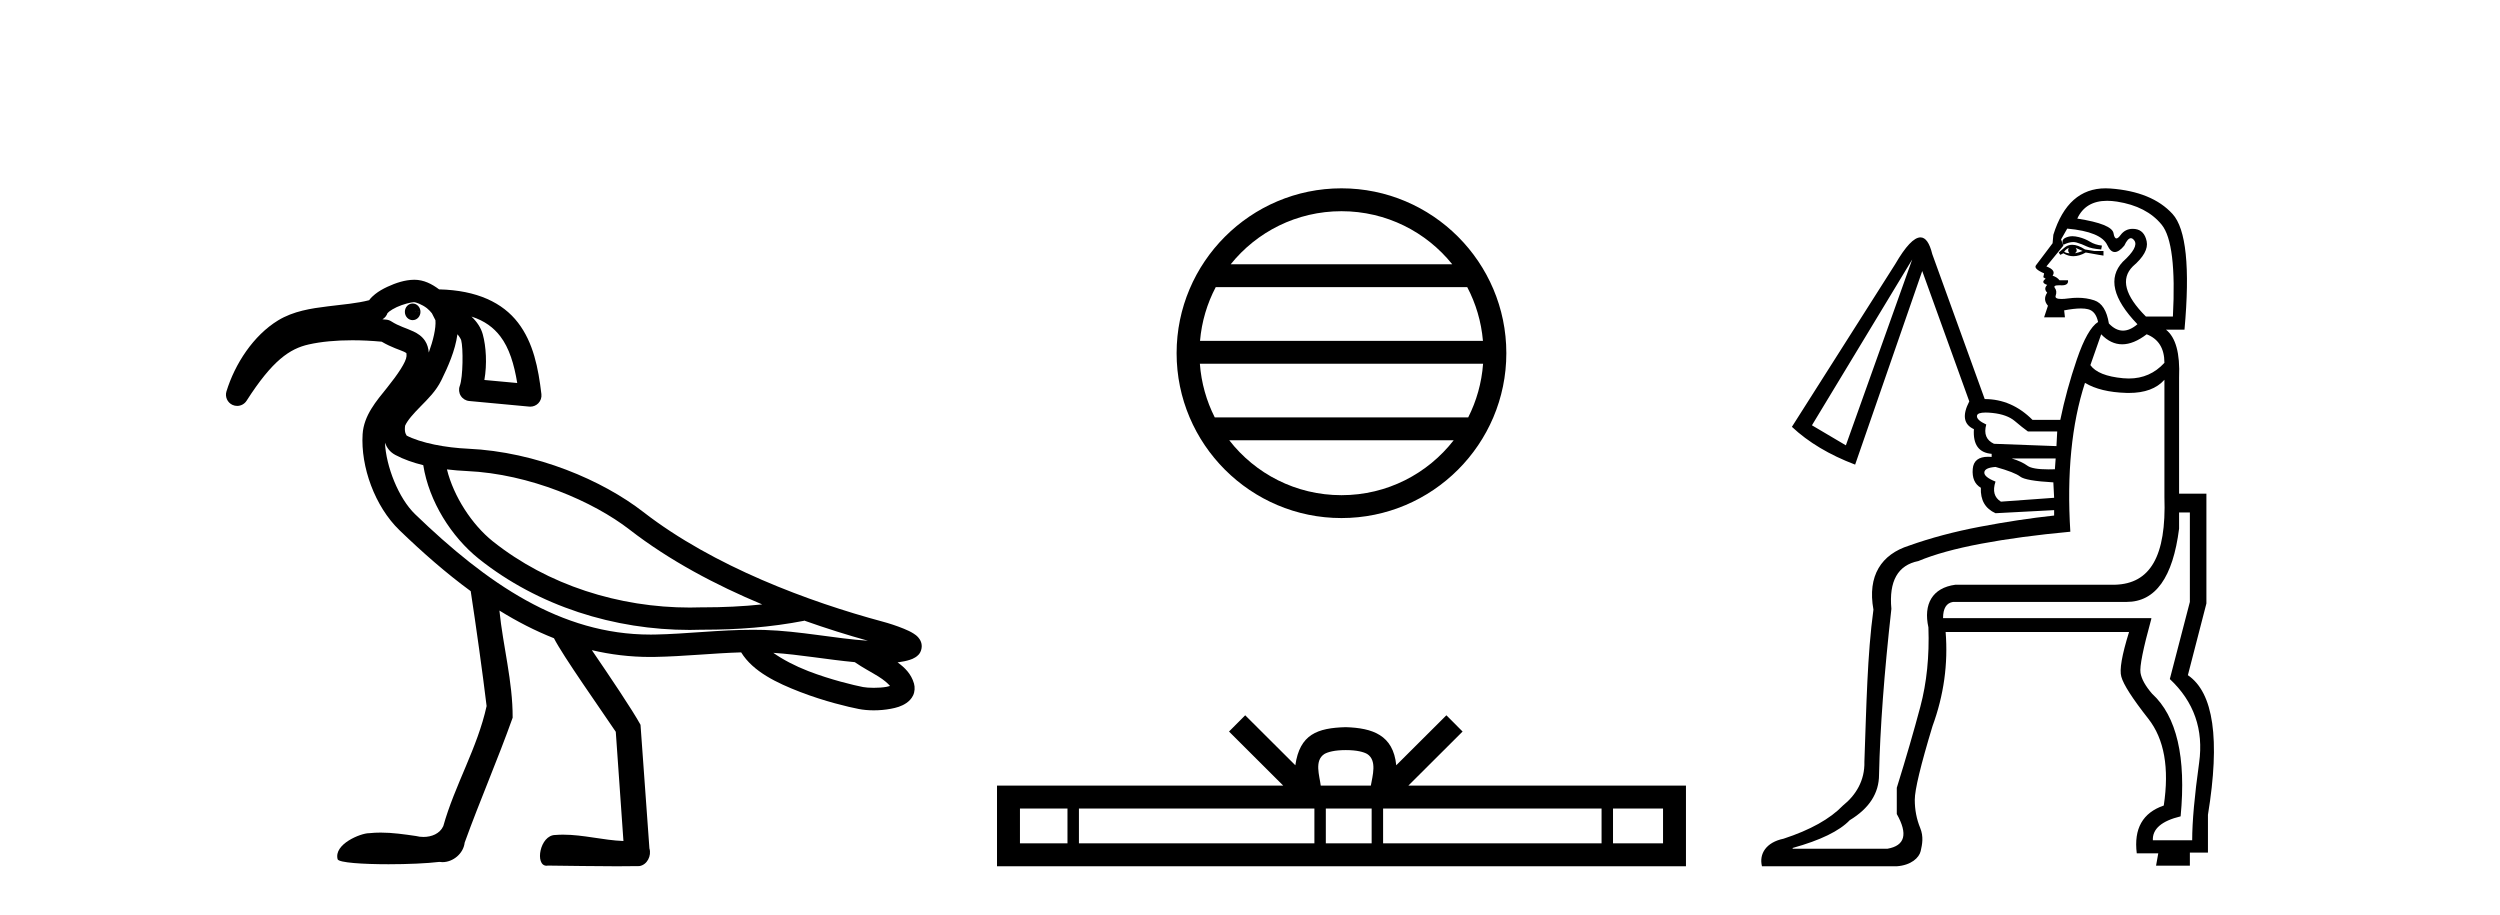
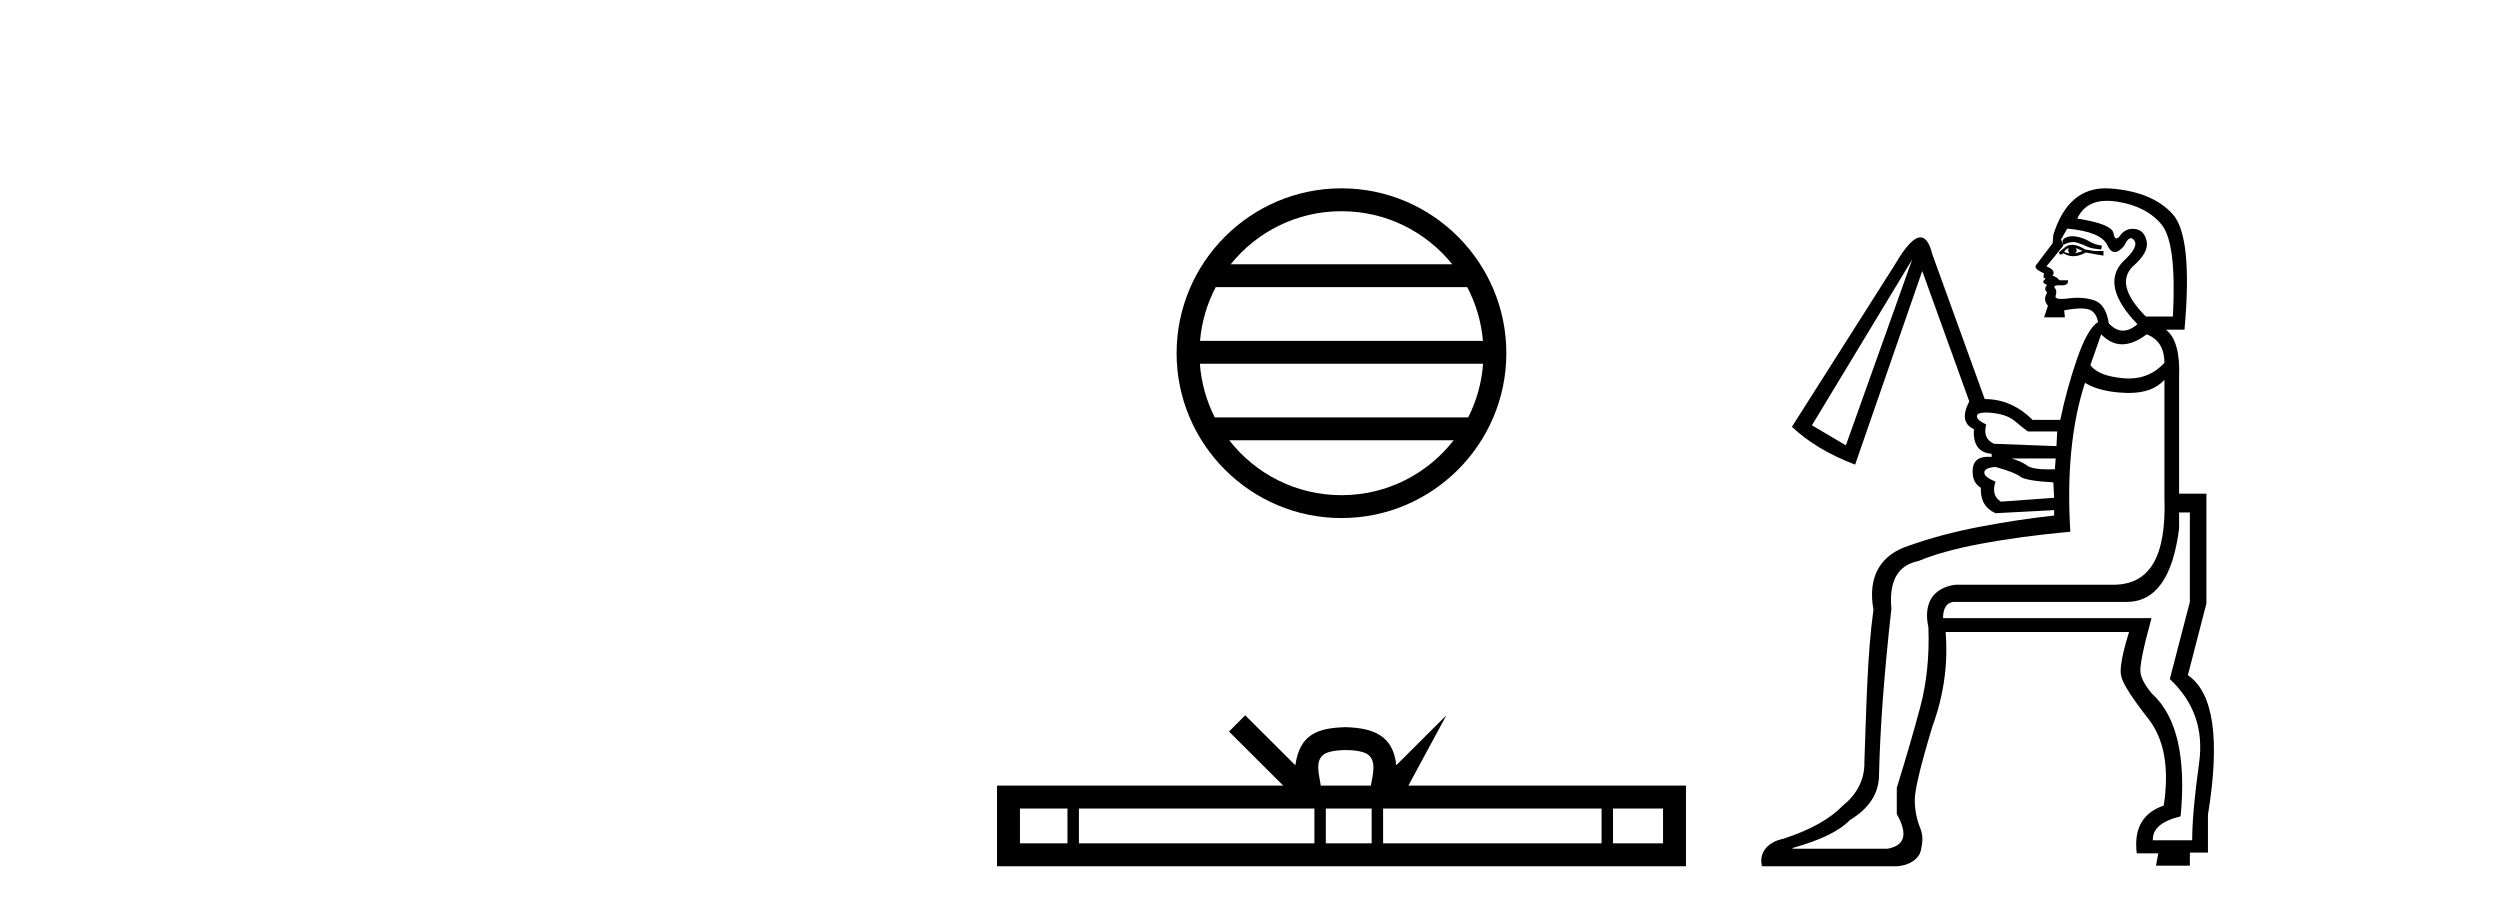
<svg xmlns="http://www.w3.org/2000/svg" width="112.0" height="41.0">
-   <path d="M 18.487 13.597 C 18.485 13.597 18.483 13.597 18.481 13.597 C 18.288 13.6 18.134 13.77 18.138 13.976 C 18.141 14.18 18.297 14.343 18.488 14.343 C 18.49 14.343 18.492 14.342 18.494 14.342 C 18.687 14.339 18.84 14.169 18.837 13.963 L 18.837 13.963 L 18.487 13.97 L 18.487 13.97 L 18.837 13.961 C 18.832 13.758 18.676 13.597 18.487 13.597 ZM 18.55 13.536 C 18.615 13.536 18.904 13.634 19.126 13.807 C 19.216 13.878 19.289 13.96 19.35 14.036 L 19.507 14.346 C 19.507 14.346 19.508 14.347 19.508 14.348 C 19.537 14.706 19.405 15.254 19.209 15.794 C 19.194 15.605 19.143 15.424 19.042 15.27 C 18.901 15.057 18.704 14.936 18.532 14.854 C 18.188 14.691 17.876 14.62 17.53 14.397 C 17.464 14.354 17.388 14.328 17.309 14.32 C 17.25 14.314 17.192 14.31 17.133 14.305 C 17.248 14.239 17.332 14.131 17.367 14.003 L 17.367 14.003 C 17.361 14.027 17.357 14.037 17.358 14.037 C 17.361 14.037 17.381 14.001 17.431 13.961 C 17.508 13.9 17.634 13.824 17.775 13.758 C 18.059 13.626 18.428 13.538 18.549 13.536 C 18.549 13.536 18.55 13.536 18.55 13.536 ZM 21.122 14.182 C 21.718 14.374 22.116 14.68 22.412 15.066 C 22.813 15.588 23.033 16.315 23.172 17.159 L 21.7 17.023 C 21.825 16.316 21.779 15.524 21.627 14.974 C 21.546 14.683 21.373 14.421 21.122 14.182 ZM 20.023 21.029 L 20.023 21.029 C 20.327 21.066 20.63 21.09 20.921 21.103 C 23.731 21.229 26.582 22.468 28.206 23.728 C 29.991 25.113 32.078 26.214 34.146 27.077 C 33.273 27.169 32.392 27.209 31.509 27.209 C 31.485 27.209 31.461 27.209 31.437 27.209 C 31.431 27.209 31.425 27.209 31.418 27.209 C 31.247 27.215 31.076 27.218 30.904 27.218 C 27.739 27.218 24.547 26.219 22.076 24.25 C 21.144 23.504 20.323 22.243 20.023 21.029 ZM 17.246 19.832 L 17.246 19.832 C 17.324 20.043 17.454 20.245 17.712 20.382 C 18.089 20.583 18.516 20.73 18.962 20.84 C 19.22 22.464 20.217 24.045 21.451 25.034 C 21.451 25.034 21.452 25.034 21.452 25.035 C 24.121 27.161 27.525 28.221 30.9 28.221 C 31.085 28.221 31.269 28.217 31.452 28.211 C 31.478 28.211 31.503 28.211 31.528 28.211 C 33.032 28.211 34.53 28.101 36.023 27.811 L 36.02 27.799 L 36.02 27.799 C 37.015 28.153 37.983 28.455 38.883 28.705 C 37.394 28.606 35.846 28.27 34.236 28.221 C 34.069 28.216 33.902 28.214 33.735 28.214 C 32.223 28.214 30.734 28.402 29.321 28.428 C 29.258 28.429 29.195 28.429 29.133 28.429 C 25.127 28.429 21.807 26.134 18.596 23.036 C 17.852 22.318 17.294 20.891 17.246 19.832 ZM 34.644 29.247 C 35.827 29.324 37.044 29.548 38.295 29.665 C 38.651 29.914 39.037 30.11 39.351 30.306 C 39.597 30.46 39.769 30.608 39.874 30.731 C 39.829 30.745 39.779 30.758 39.722 30.769 C 39.552 30.801 39.342 30.814 39.146 30.814 C 38.953 30.814 38.774 30.801 38.661 30.779 C 38.272 30.703 37.22 30.456 36.21 30.065 C 35.623 29.838 35.062 29.544 34.644 29.247 ZM 18.558 12.533 C 18.549 12.533 18.54 12.533 18.531 12.534 C 18.145 12.541 17.742 12.668 17.352 12.85 C 17.157 12.941 16.971 13.046 16.805 13.178 C 16.71 13.255 16.615 13.34 16.538 13.449 C 16.013 13.587 15.361 13.643 14.689 13.724 C 13.934 13.816 13.144 13.937 12.461 14.352 C 11.353 15.027 10.524 16.3 10.145 17.536 C 10.072 17.776 10.186 18.033 10.414 18.139 C 10.482 18.17 10.553 18.185 10.624 18.185 C 10.791 18.185 10.952 18.102 11.047 17.953 C 12.202 16.148 12.978 15.622 13.832 15.431 C 14.391 15.305 15.061 15.244 15.781 15.244 C 16.207 15.244 16.651 15.266 17.1 15.308 C 17.541 15.569 17.929 15.677 18.102 15.759 C 18.188 15.8 18.205 15.821 18.205 15.821 C 18.205 15.821 18.205 15.821 18.204 15.821 C 18.204 15.82 18.204 15.82 18.204 15.82 C 18.205 15.82 18.219 15.84 18.212 15.956 C 18.196 16.216 17.819 16.775 17.342 17.368 C 16.865 17.962 16.298 18.608 16.245 19.453 C 16.154 20.905 16.789 22.685 17.9 23.757 C 18.929 24.75 19.986 25.677 21.088 26.484 C 21.322 28.009 21.62 30.14 21.8 31.631 C 21.391 33.505 20.374 35.169 19.86 37.009 C 19.704 37.352 19.334 37.495 18.972 37.495 C 18.856 37.495 18.741 37.481 18.634 37.453 C 18.112 37.377 17.584 37.3 17.056 37.3 C 16.884 37.3 16.711 37.308 16.538 37.327 C 16.535 37.327 16.531 37.327 16.528 37.327 C 16.164 37.327 14.943 37.813 15.126 38.496 C 15.183 38.649 16.259 38.718 17.407 38.718 C 18.254 38.718 19.14 38.68 19.683 38.613 C 19.729 38.62 19.775 38.624 19.821 38.624 C 20.302 38.624 20.764 38.234 20.817 37.75 C 21.496 35.869 22.297 34.036 22.967 32.152 C 22.973 30.532 22.536 28.958 22.374 27.353 L 22.374 27.353 C 23.163 27.842 23.976 28.261 24.818 28.593 C 25.204 29.364 26.943 31.824 27.587 32.785 C 27.701 34.416 27.816 36.047 27.93 37.677 C 27.025 37.644 26.136 37.393 25.23 37.393 C 25.114 37.393 24.998 37.397 24.882 37.407 C 24.177 37.407 23.953 38.785 24.485 38.785 C 24.506 38.785 24.527 38.783 24.55 38.778 C 25.579 38.788 26.607 38.809 27.636 38.809 C 27.972 38.809 28.308 38.807 28.643 38.801 C 28.994 38.748 29.196 38.333 29.094 38.009 C 28.961 36.163 28.829 34.317 28.695 32.471 C 28.342 31.821 27.301 30.278 26.515 29.127 L 26.515 29.127 C 27.356 29.325 28.227 29.432 29.133 29.432 C 29.201 29.432 29.27 29.431 29.339 29.43 C 30.642 29.407 31.942 29.263 33.204 29.226 C 33.737 30.093 34.81 30.599 35.848 31 C 36.942 31.423 38.017 31.674 38.468 31.762 C 38.672 31.802 38.904 31.823 39.145 31.823 C 39.395 31.823 39.655 31.801 39.906 31.754 C 40.151 31.708 40.384 31.647 40.607 31.495 C 40.718 31.418 40.833 31.311 40.908 31.152 C 40.983 30.993 40.995 30.787 40.946 30.62 C 40.822 30.19 40.531 29.904 40.211 29.674 C 40.231 29.671 40.252 29.669 40.271 29.666 C 40.447 29.641 40.61 29.61 40.764 29.559 C 40.841 29.534 40.916 29.506 41.004 29.45 C 41.093 29.393 41.235 29.296 41.282 29.063 C 41.331 28.823 41.216 28.646 41.141 28.56 C 41.066 28.474 40.999 28.429 40.931 28.385 C 40.795 28.298 40.65 28.232 40.49 28.166 C 40.171 28.035 39.807 27.919 39.537 27.847 C 36.267 26.967 31.972 25.382 28.821 22.937 C 27.006 21.528 24.033 20.24 20.966 20.102 C 19.991 20.058 18.856 19.856 18.183 19.497 L 18.183 19.497 C 18.2 19.507 18.21 19.511 18.214 19.511 C 18.228 19.511 18.171 19.455 18.15 19.356 C 18.123 19.232 18.149 19.072 18.148 19.072 L 18.148 19.072 C 18.148 19.072 18.148 19.072 18.148 19.072 C 18.257 18.825 18.524 18.531 18.844 18.205 C 19.164 17.879 19.535 17.521 19.774 17.032 C 20.065 16.439 20.393 15.712 20.493 14.974 C 20.59 15.087 20.65 15.202 20.661 15.241 C 20.755 15.582 20.745 16.901 20.598 17.289 C 20.543 17.435 20.559 17.599 20.642 17.731 C 20.725 17.864 20.865 17.951 21.02 17.965 L 23.711 18.216 C 23.726 18.217 23.742 18.218 23.758 18.218 C 23.892 18.218 24.022 18.164 24.116 18.067 C 24.222 17.959 24.273 17.808 24.255 17.658 C 24.117 16.494 23.897 15.353 23.206 14.455 C 22.522 13.564 21.375 13.004 19.672 12.964 C 19.35 12.723 18.988 12.533 18.558 12.533 Z" style="fill:#000000;stroke:none" />
  <path d="M 60.098 9.462 C 62.107 9.462 63.896 10.389 65.061 11.84 L 55.135 11.84 C 56.301 10.389 58.09 9.462 60.098 9.462 ZM 65.733 12.865 C 66.116 13.594 66.362 14.407 66.436 15.27 L 53.761 15.27 C 53.835 14.407 54.081 13.594 54.464 12.865 ZM 66.442 16.295 C 66.379 17.155 66.146 17.968 65.776 18.699 L 54.421 18.699 C 54.051 17.968 53.817 17.155 53.754 16.295 ZM 65.125 19.724 C 63.962 21.221 62.144 22.184 60.098 22.184 C 58.052 22.184 56.234 21.221 55.071 19.724 ZM 60.098 8.437 C 56.027 8.437 52.712 11.752 52.712 15.823 C 52.712 19.895 56.027 23.209 60.098 23.209 C 64.17 23.209 67.484 19.895 67.484 15.823 C 67.484 11.752 64.17 8.437 60.098 8.437 Z" style="fill:#000000;stroke:none" />
-   <path d="M 60.292 33.604 C 60.792 33.604 61.093 33.689 61.249 33.778 C 61.703 34.068 61.487 34.761 61.414 35.195 L 59.169 35.195 C 59.116 34.752 58.871 34.076 59.334 33.778 C 59.49 33.689 59.791 33.604 60.292 33.604 ZM 47.823 36.222 L 47.823 37.782 L 45.694 37.782 L 45.694 36.222 ZM 58.885 36.222 L 58.885 37.782 L 48.336 37.782 L 48.336 36.222 ZM 61.45 36.222 L 61.45 37.782 L 59.397 37.782 L 59.397 36.222 ZM 71.75 36.222 L 71.75 37.782 L 61.963 37.782 L 61.963 36.222 ZM 74.504 36.222 L 74.504 37.782 L 72.263 37.782 L 72.263 36.222 ZM 55.785 32.045 L 55.06 32.773 L 57.488 35.195 L 44.666 35.195 L 44.666 38.809 L 75.531 38.809 L 75.531 35.195 L 63.095 35.195 L 65.524 32.773 L 64.798 32.045 L 62.552 34.284 C 62.418 32.927 61.488 32.615 60.292 32.577 C 59.014 32.611 58.229 32.9 58.031 34.284 L 55.785 32.045 Z" style="fill:#000000;stroke:none" />
+   <path d="M 60.292 33.604 C 60.792 33.604 61.093 33.689 61.249 33.778 C 61.703 34.068 61.487 34.761 61.414 35.195 L 59.169 35.195 C 59.116 34.752 58.871 34.076 59.334 33.778 C 59.49 33.689 59.791 33.604 60.292 33.604 ZM 47.823 36.222 L 47.823 37.782 L 45.694 37.782 L 45.694 36.222 ZM 58.885 36.222 L 58.885 37.782 L 48.336 37.782 L 48.336 36.222 ZM 61.45 36.222 L 61.45 37.782 L 59.397 37.782 L 59.397 36.222 ZM 71.75 36.222 L 71.75 37.782 L 61.963 37.782 L 61.963 36.222 ZM 74.504 36.222 L 74.504 37.782 L 72.263 37.782 L 72.263 36.222 ZM 55.785 32.045 L 55.06 32.773 L 57.488 35.195 L 44.666 35.195 L 44.666 38.809 L 75.531 38.809 L 75.531 35.195 L 63.095 35.195 L 64.798 32.045 L 62.552 34.284 C 62.418 32.927 61.488 32.615 60.292 32.577 C 59.014 32.611 58.229 32.9 58.031 34.284 L 55.785 32.045 Z" style="fill:#000000;stroke:none" />
  <path d="M 92.843 10.582 C 92.778 10.582 92.718 10.59 92.664 10.605 C 92.537 10.639 92.457 10.685 92.422 10.743 C 92.388 10.8 92.393 10.875 92.44 10.967 C 92.604 10.885 92.751 10.844 92.88 10.844 C 92.932 10.844 92.981 10.851 93.027 10.864 C 93.188 10.91 93.338 10.967 93.476 11.036 C 93.614 11.106 93.833 11.152 94.133 11.175 L 94.167 11.002 C 93.96 10.979 93.781 10.921 93.632 10.829 C 93.482 10.737 93.315 10.668 93.131 10.622 C 93.025 10.596 92.929 10.582 92.843 10.582 ZM 92.681 11.106 C 92.635 11.198 92.647 11.278 92.716 11.347 C 92.624 11.347 92.543 11.324 92.474 11.278 C 92.52 11.209 92.589 11.152 92.681 11.106 ZM 92.992 11.106 L 93.303 11.244 C 93.188 11.29 93.073 11.324 92.958 11.347 C 93.05 11.278 93.062 11.198 92.992 11.106 ZM 92.834 10.966 C 92.698 10.966 92.578 11.012 92.474 11.106 L 92.232 11.313 L 92.301 11.417 L 92.44 11.347 C 92.58 11.434 92.729 11.478 92.885 11.478 C 93.061 11.478 93.246 11.423 93.442 11.313 L 94.029 11.417 L 94.236 11.451 L 94.236 11.244 L 93.822 11.244 L 93.407 11.175 C 93.192 11.035 93.001 10.966 92.834 10.966 ZM 94.399 8.996 C 94.537 8.996 94.685 9.008 94.841 9.032 C 95.728 9.171 96.396 9.516 96.845 10.069 C 97.294 10.622 97.461 11.992 97.346 14.181 L 96.137 14.181 C 95.192 13.236 94.997 12.488 95.549 11.935 C 96.033 11.52 96.24 11.146 96.171 10.812 C 96.102 10.478 95.929 10.294 95.653 10.259 C 95.615 10.254 95.579 10.252 95.543 10.252 C 95.318 10.252 95.136 10.346 94.997 10.535 C 94.925 10.632 94.865 10.681 94.817 10.681 C 94.755 10.681 94.711 10.603 94.686 10.449 C 94.639 10.173 94.098 9.954 93.062 9.793 C 93.308 9.261 93.754 8.996 94.399 8.996 ZM 92.612 10.242 C 93.626 10.334 94.225 10.582 94.409 10.985 C 94.503 11.189 94.614 11.291 94.743 11.291 C 94.868 11.291 95.01 11.195 95.169 11.002 C 95.272 10.781 95.37 10.671 95.464 10.671 C 95.517 10.671 95.569 10.707 95.619 10.777 C 95.757 10.973 95.584 11.29 95.1 11.728 C 94.432 12.442 94.651 13.375 95.757 14.526 C 95.533 14.717 95.317 14.812 95.11 14.812 C 94.89 14.812 94.68 14.705 94.478 14.492 C 94.386 13.916 94.167 13.57 93.822 13.455 C 93.591 13.378 93.343 13.34 93.077 13.34 C 92.944 13.34 92.806 13.35 92.664 13.369 C 92.539 13.386 92.434 13.394 92.349 13.394 C 92.147 13.394 92.061 13.346 92.094 13.248 C 92.14 13.11 92.129 12.995 92.059 12.902 C 91.998 12.82 92.059 12.78 92.244 12.78 C 92.267 12.78 92.292 12.78 92.319 12.781 C 92.335 12.782 92.35 12.783 92.365 12.783 C 92.574 12.783 92.668 12.707 92.647 12.557 L 92.267 12.557 C 92.198 12.465 92.094 12.396 91.956 12.35 C 92.071 12.188 91.979 12.05 91.679 11.935 L 92.44 11.002 L 92.336 10.726 L 92.612 10.242 ZM 96.171 14.976 C 96.701 15.183 96.966 15.609 96.966 16.254 C 96.538 16.723 96.007 16.957 95.371 16.957 C 95.288 16.957 95.204 16.953 95.117 16.945 C 94.369 16.876 93.879 16.68 93.649 16.358 L 94.133 14.976 C 94.421 15.275 94.734 15.425 95.074 15.425 C 95.414 15.425 95.78 15.275 96.171 14.976 ZM 85.667 11.624 L 82.695 19.951 L 81.175 19.053 L 85.667 11.624 ZM 88.955 18.482 C 89.042 18.482 89.144 18.488 89.261 18.5 C 89.698 18.546 90.032 18.667 90.263 18.863 C 90.493 19.059 90.689 19.214 90.85 19.329 L 92.163 19.329 L 92.129 19.986 L 89.33 19.882 C 88.984 19.721 88.869 19.433 88.984 19.018 C 88.685 18.88 88.546 18.748 88.569 18.621 C 88.586 18.528 88.715 18.482 88.955 18.482 ZM 92.094 20.539 L 92.059 21.023 C 91.96 21.026 91.867 21.028 91.779 21.028 C 91.294 21.028 90.979 20.974 90.833 20.867 C 90.66 20.74 90.424 20.631 90.124 20.539 ZM 89.399 20.919 C 89.975 21.08 90.343 21.224 90.505 21.351 C 90.666 21.478 91.161 21.564 91.99 21.61 L 92.025 22.301 L 89.641 22.474 C 89.341 22.29 89.261 21.99 89.399 21.575 C 89.053 21.437 88.886 21.299 88.898 21.161 C 88.909 21.023 89.076 20.942 89.399 20.919 ZM 98.106 22.958 L 98.106 26.966 L 97.208 30.421 C 98.291 31.435 98.728 32.685 98.521 34.17 C 98.314 35.656 98.21 36.814 98.21 37.643 L 96.448 37.643 C 96.425 37.136 96.839 36.779 97.692 36.572 C 97.945 33.923 97.519 32.091 96.413 31.078 C 96.114 30.732 95.941 30.421 95.895 30.145 C 95.849 29.868 96.01 29.062 96.379 27.726 L 96.379 27.692 L 87.049 27.692 C 87.049 27.254 87.199 27.012 87.498 26.966 L 95.273 26.966 C 96.563 26.966 97.346 25.872 97.623 23.683 L 97.623 22.958 ZM 96.966 17.014 L 96.966 22.267 C 97.058 24.939 96.321 26.15 94.755 26.196 L 87.602 26.196 C 86.565 26.334 86.162 27.07 86.393 28.106 C 86.439 29.396 86.318 30.583 86.03 31.665 C 85.742 32.748 85.391 33.957 84.976 35.293 L 84.976 36.468 C 85.483 37.367 85.344 37.885 84.561 38.023 L 80.311 38.023 L 80.311 37.989 C 81.555 37.643 82.407 37.228 82.868 36.745 C 83.743 36.215 84.181 35.535 84.181 34.706 C 84.227 32.633 84.411 30.156 84.734 27.277 C 84.619 26.033 85.022 25.319 85.943 25.135 C 86.658 24.835 87.596 24.576 88.76 24.357 C 89.923 24.138 91.253 23.96 92.751 23.821 C 92.589 21.218 92.808 18.995 93.407 17.153 C 93.868 17.429 94.484 17.579 95.256 17.602 C 95.296 17.603 95.336 17.604 95.376 17.604 C 96.087 17.604 96.617 17.407 96.966 17.014 ZM 94.332 8.437 C 93.204 8.437 92.424 9.131 91.99 10.518 L 91.956 10.898 C 91.541 11.451 91.293 11.779 91.213 11.883 C 91.132 11.987 91.253 12.108 91.576 12.246 L 91.541 12.419 L 91.645 12.488 C 91.484 12.603 91.507 12.695 91.714 12.764 C 91.599 12.879 91.599 12.995 91.714 13.11 C 91.576 13.317 91.587 13.513 91.748 13.697 L 91.576 14.215 L 92.509 14.215 L 92.474 13.904 C 92.772 13.848 93.021 13.819 93.223 13.819 C 93.349 13.819 93.457 13.83 93.545 13.853 C 93.776 13.91 93.925 14.1 93.994 14.423 C 93.672 14.63 93.355 15.189 93.044 16.099 C 92.733 17.009 92.486 17.913 92.301 18.811 L 91.057 18.811 C 90.435 18.189 89.721 17.878 88.915 17.878 L 86.565 11.382 C 86.443 10.884 86.267 10.635 86.038 10.635 C 85.747 10.635 85.37 11.033 84.907 11.831 L 80.277 19.122 C 81.014 19.813 81.958 20.378 83.11 20.815 L 86.116 12.142 L 88.224 17.982 C 87.901 18.604 87.971 19.018 88.431 19.226 C 88.385 19.917 88.65 20.285 89.226 20.332 L 89.226 20.47 C 89.172 20.465 89.12 20.463 89.071 20.463 C 88.641 20.463 88.41 20.644 88.379 21.005 C 88.345 21.408 88.466 21.691 88.742 21.852 C 88.719 22.405 88.938 22.785 89.399 22.992 L 92.025 22.854 L 92.025 23.096 C 90.965 23.211 89.86 23.378 88.708 23.597 C 87.556 23.816 86.496 24.098 85.529 24.443 C 84.285 24.835 83.653 25.791 83.93 27.311 C 83.653 29.339 83.617 31.608 83.525 34.119 C 83.548 34.971 83.14 35.627 82.564 36.088 C 81.988 36.687 81.101 37.182 79.903 37.574 C 79.12 37.735 78.798 38.256 78.936 38.809 L 84.976 38.809 C 85.621 38.763 85.978 38.426 86.047 38.127 C 86.116 37.827 86.185 37.482 86.024 37.09 C 85.863 36.699 85.782 36.278 85.782 35.829 C 85.782 35.38 86.047 34.28 86.577 32.529 C 87.083 31.147 87.279 29.742 87.164 28.313 L 95.382 28.313 C 95.059 29.35 94.944 30.018 95.036 30.318 C 95.128 30.663 95.531 31.291 96.246 32.201 C 96.96 33.111 97.19 34.406 96.937 36.088 C 95.992 36.411 95.589 37.125 95.727 38.23 L 96.69 38.23 L 96.591 38.783 L 98.106 38.783 L 98.106 38.196 L 98.916 38.196 L 98.916 36.503 C 99.469 33.116 99.169 31.032 98.017 30.248 L 98.847 27.035 L 98.847 22.117 L 97.623 22.117 L 97.623 16.911 C 97.669 15.828 97.473 15.114 97.035 14.768 L 97.865 14.768 C 98.118 11.981 97.939 10.253 97.329 9.585 C 96.718 8.917 95.791 8.537 94.547 8.445 C 94.474 8.44 94.402 8.437 94.332 8.437 Z" style="fill:#000000;stroke:none" />
</svg>